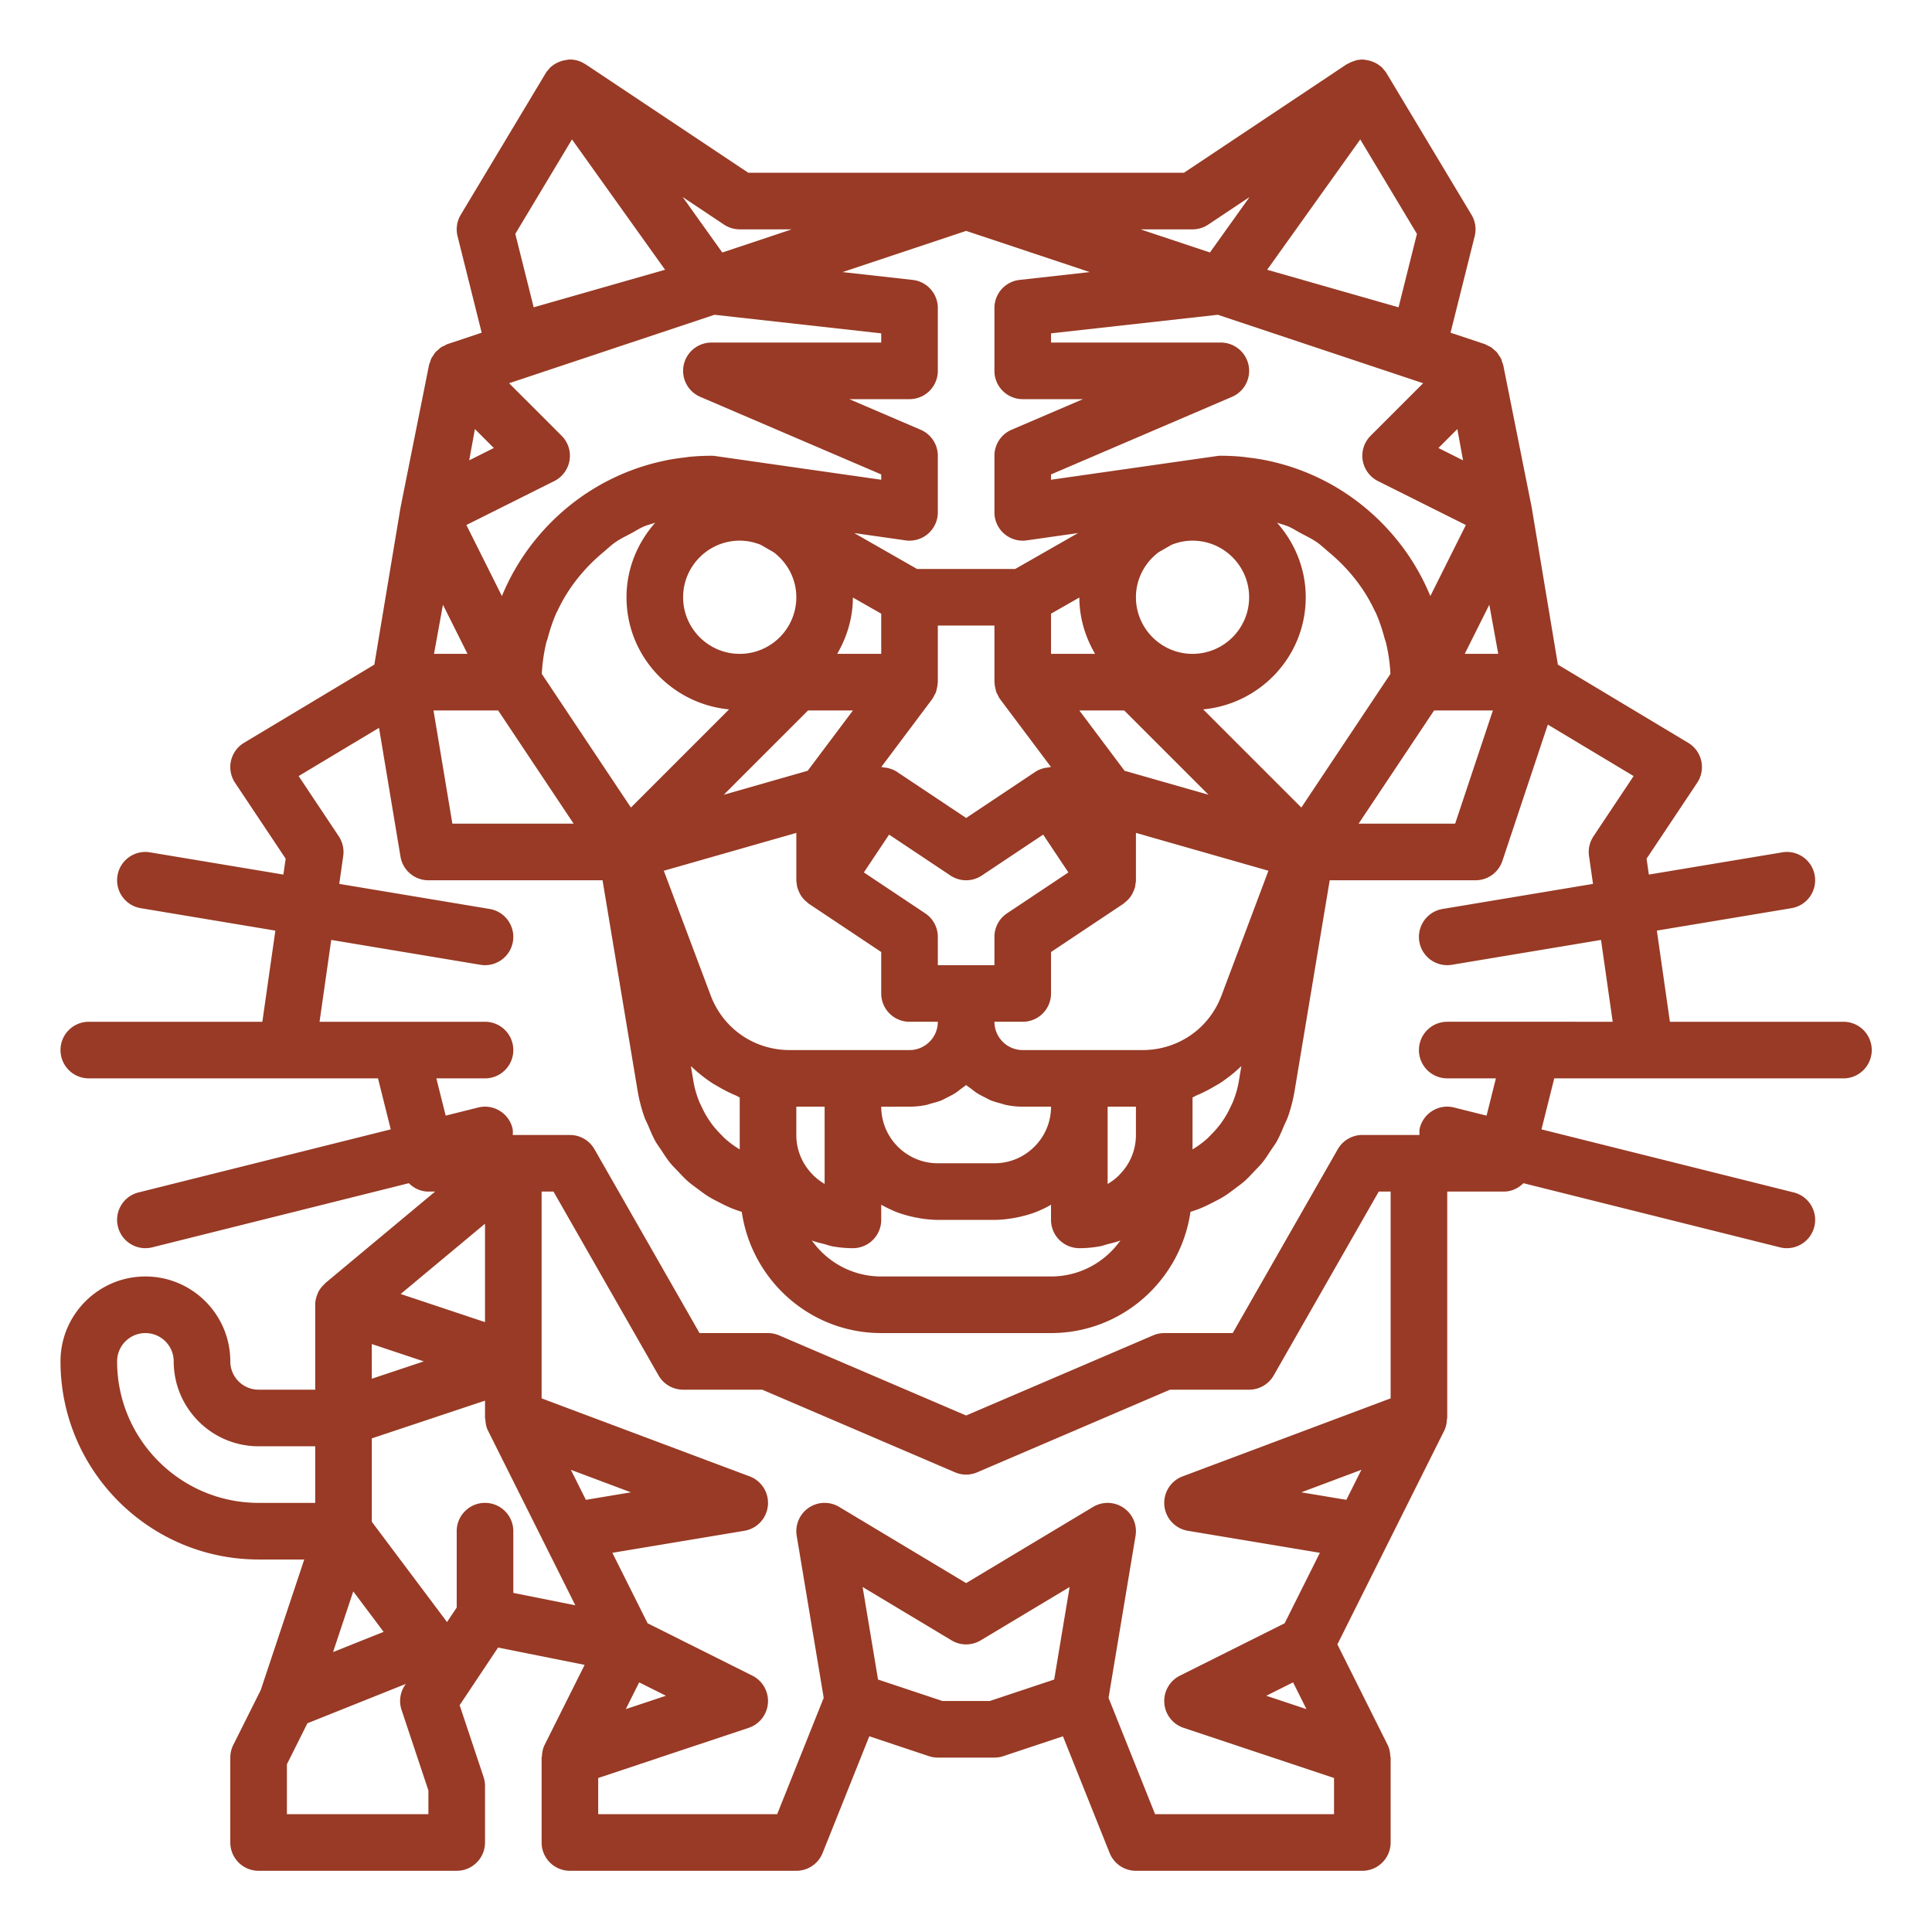
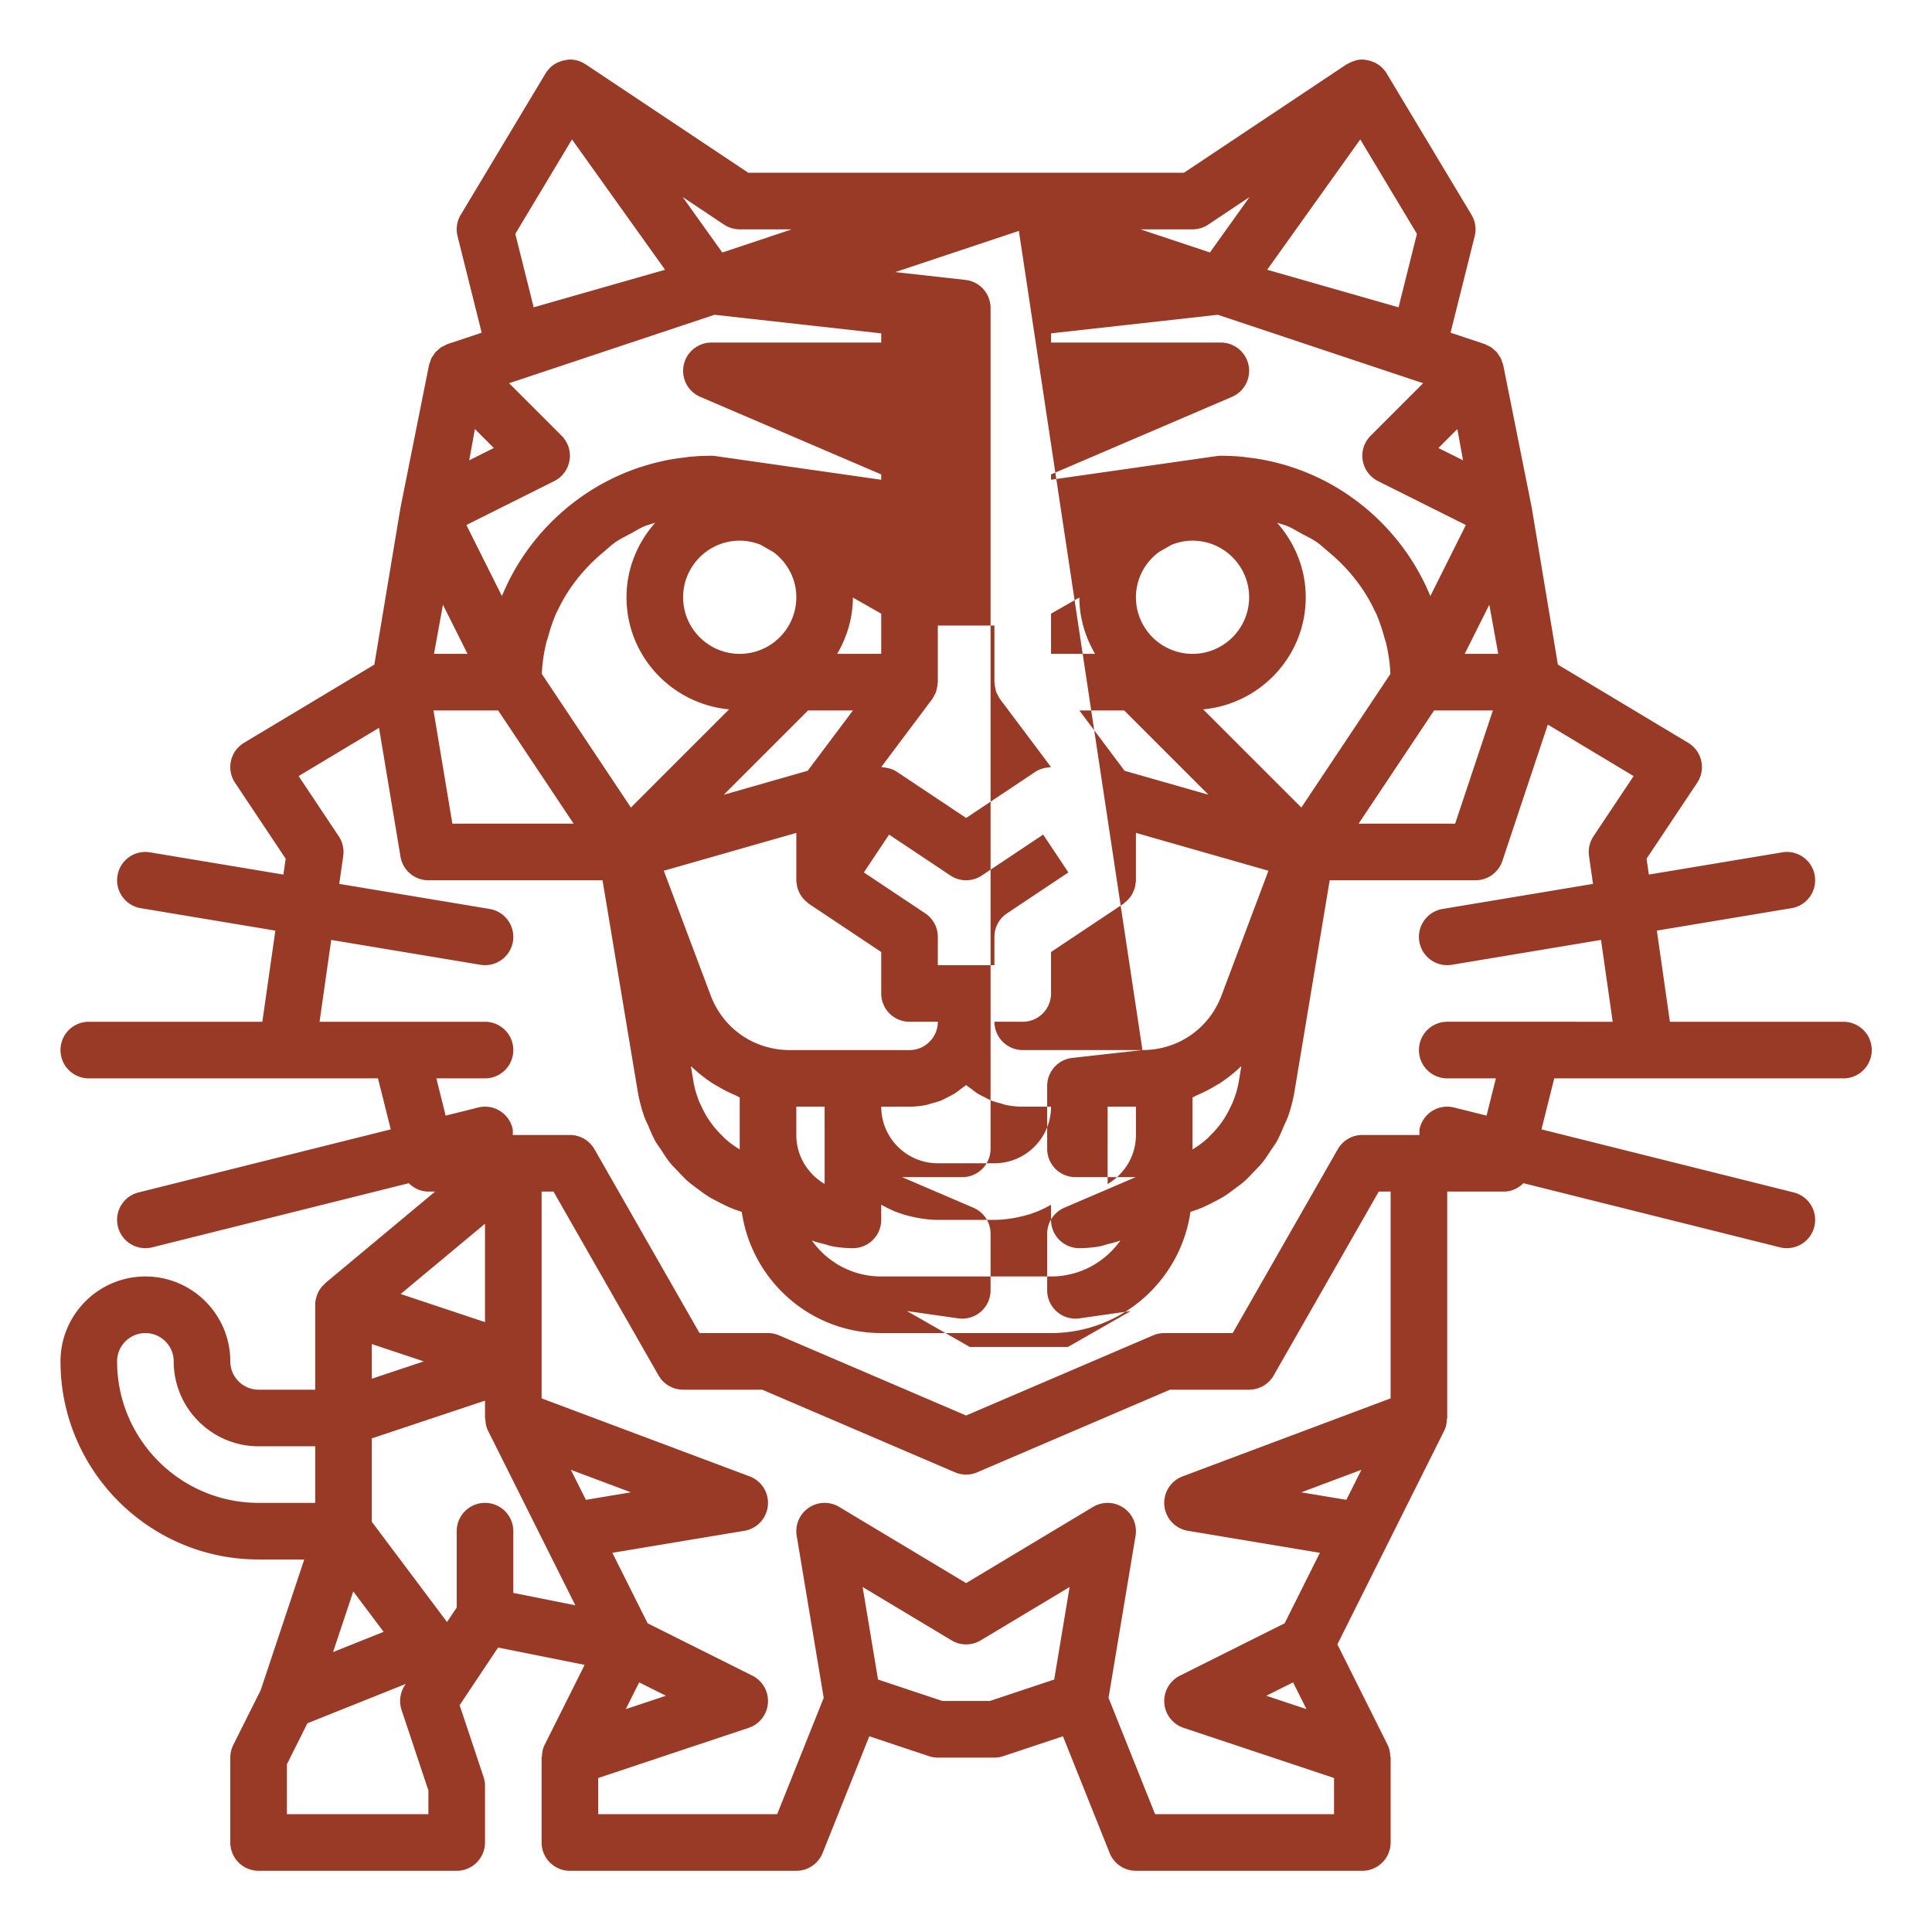
<svg xmlns="http://www.w3.org/2000/svg" height="908" viewBox="-21 -21 681 681.335" width="908">
  <linearGradient id="a" gradientTransform="matrix(1.109 0 0 -1.109 .167 627.668)" gradientUnits="userSpaceOnUse" x1="287.997" x2="287.997" y1="566" y2="-9.994">
    <stop offset="0" stop-color="#983a25" />
    <stop offset=".017" stop-color="#983a25" />
    <stop offset=".087" stop-color="#983a25" />
    <stop offset=".158" stop-color="#983a25" />
    <stop offset=".232" stop-color="#983a25" />
    <stop offset=".308" stop-color="#983a25" />
    <stop offset=".391" stop-color="#983a25" />
    <stop offset=".637" stop-color="#983a25" />
    <stop offset=".825" stop-color="#983a25" />
    <stop offset=".917" stop-color="#983a25" />
  </linearGradient>
-   <path d="M628.938 339.336h-61.204l-4.597-32.149 47.476-7.91c5.438-.906 9.114-6.047 8.207-11.484-.894-5.43-6.023-9.129-11.48-8.203l-47.028 7.836-.8-5.61 17.847-26.765a10.017 10.017 0 0 0 1.434-7.727 9.967 9.967 0 0 0-4.602-6.367l-45.957-27.574-9.218-55.336c-.008-.055-.04-.098-.047-.145-.012-.058 0-.117-.012-.172l-9.98-49.902c-.082-.418-.278-.785-.41-1.18-.145-.433-.247-.882-.45-1.285-.168-.355-.422-.648-.637-.976-.273-.418-.511-.852-.843-1.223-.258-.289-.578-.512-.867-.77-.372-.328-.715-.683-1.137-.956-.34-.223-.735-.36-1.106-.54-.394-.195-.754-.445-1.18-.582l-11.968-3.988 8.512-34.023a9.99 9.99 0 0 0-1.121-7.559L467.82 4.844c-.324-.551-.742-1.024-1.168-1.489-.086-.097-.12-.226-.215-.316-.019-.031-.054-.039-.078-.066-.726-.73-1.57-1.309-2.476-1.79-.266-.132-.535-.238-.813-.355a10.048 10.048 0 0 0-2.199-.621c-.281-.043-.543-.113-.832-.137-.125-.011-.242-.058-.375-.058a9.762 9.762 0 0 0-2.547.254c-.262.05-.492.175-.746.254-.758.23-1.469.539-2.144.937-.16.098-.344.117-.493.219l-57.37 38.246H242.718L185.352 1.676c-.059-.035-.122-.035-.18-.074-1.64-1.075-3.567-1.692-5.754-1.59-.137.004-.266.054-.402.066-.254.02-.496.086-.75.121a9.818 9.818 0 0 0-2.305.66c-.25.102-.492.196-.734.317-.918.476-1.77 1.062-2.508 1.804-.02.024-.051.032-.074.06-.094.097-.13.218-.215.315-.422.465-.84.938-1.172 1.489l-29.942 49.902a9.99 9.99 0 0 0-1.12 7.559l8.503 34.023-11.965 3.988c-.422.145-.789.387-1.183.582-.367.18-.766.32-1.106.547-.418.27-.765.621-1.136.953-.286.258-.606.477-.868.766-.324.371-.57.809-.84 1.223-.21.328-.464.625-.64.976-.2.403-.3.852-.441 1.285-.137.395-.329.766-.41 1.18l-9.981 49.902c-.016.06 0 .118-.016.172-.004.051-.039.09-.047.145l-9.222 55.34-45.953 27.57a9.953 9.953 0 0 0-4.602 6.367 10.034 10.034 0 0 0 1.434 7.727l17.851 26.765-.804 5.61-47.028-7.836c-5.426-.93-10.586 2.765-11.476 8.203-.907 5.437 2.765 10.578 8.199 11.484l47.476 7.914-4.59 32.145H10.149a9.978 9.978 0 0 0-9.98 9.98 9.978 9.978 0 0 0 9.98 9.98h101.989l4.496 17.985L27.69 399.52c-5.351 1.332-8.605 6.753-7.261 12.101a9.972 9.972 0 0 0 9.668 7.559 9.8 9.8 0 0 0 2.43-.297L123 396.266c1.816 1.789 4.219 2.953 6.914 2.953h2.371l-38.707 32.258c-.094.078-.125.199-.219.28-.976.88-1.793 1.891-2.355 3.06-.05.109-.078.226-.125.343-.547 1.242-.887 2.582-.887 3.98v29.942h-19.96c-5.509 0-9.981-4.477-9.981-9.98 0-16.508-13.43-29.942-29.942-29.942S.168 442.594.168 459.102c0 38.523 31.344 69.863 69.863 69.863H86.13l-15.356 46.074-9.671 19.328a9.986 9.986 0 0 0-1.051 4.461v29.942a9.978 9.978 0 0 0 9.98 9.98h69.864a9.978 9.978 0 0 0 9.98-9.98v-19.961c0-1.07-.176-2.137-.516-3.157l-8.433-25.308 13.55-20.32 30.532 6.105-14.121 28.238c-.633 1.266-.871 2.621-.938 3.98-.008.165-.113.313-.113.481v29.942a9.978 9.978 0 0 0 9.98 9.98h79.844a9.99 9.99 0 0 0 9.27-6.27l16.465-41.164 21.011 7a9.874 9.874 0 0 0 3.156.512h19.961c1.07 0 2.133-.168 3.157-.512l21.011-7 16.465 41.164a9.985 9.985 0 0 0 9.27 6.27h79.844a9.978 9.978 0 0 0 9.98-9.98v-29.942c0-.168-.105-.316-.113-.476-.067-1.364-.305-2.72-.942-3.985l-17.726-35.46 37.687-75.38c.63-1.265.875-2.62.938-3.98.011-.164.117-.317.117-.485V399.22h19.96c2.692 0 5.095-1.164 6.915-2.953l90.473 22.617a9.793 9.793 0 0 0 2.425.297c4.477 0 8.54-3.024 9.672-7.559 1.344-5.348-1.91-10.77-7.261-12.101l-88.95-22.239 4.504-17.984h101.985c5.52 0 9.984-4.469 9.984-9.98a9.978 9.978 0 0 0-9.98-9.981zm-215.2 27.984c-.258.672-.593 1.301-.898 1.953a34.659 34.659 0 0 1-2.332 4.27 35.894 35.894 0 0 1-1.336 1.922 34.349 34.349 0 0 1-3.203 3.652c-.473.473-.914.98-1.41 1.43a34.744 34.744 0 0 1-5.172 3.8V366.02c.492-.192.926-.508 1.414-.711a49.954 49.954 0 0 0 6.324-3.196c.688-.402 1.383-.761 2.047-1.203 2.543-1.683 4.937-3.562 7.133-5.676.09-.09.203-.144.293-.234l-.907 5.465c-.402 2.394-1.101 4.668-1.953 6.855zm-39.8 49.16c-5.43 7.668-14.368 12.68-24.454 12.68h-59.882c-10.09 0-19.028-5.012-24.454-12.68.04.016.082.02.122.036 1.425.55 2.921.879 4.41 1.257.773.2 1.515.508 2.304.657.094.02.184.054.282.074 2.402.445 4.859.676 7.355.676a9.978 9.978 0 0 0 9.98-9.98v-5.356a39.481 39.481 0 0 0 4.212 2.093c.093.043.18.102.277.141 2.113.887 4.344 1.54 6.617 2.055.563.129 1.121.238 1.691.344 2.336.425 4.707.722 7.165.722h19.96c2.368 0 4.688-.281 6.977-.68.57-.101 1.133-.214 1.7-.335 2.238-.5 4.452-1.122 6.562-1.997.015-.003.023-.007.039-.011a39.208 39.208 0 0 0 4.683-2.317v5.34a9.978 9.978 0 0 0 9.98 9.98c2.497 0 4.95-.23 7.356-.675.09-.02.188-.055.282-.067.789-.156 1.53-.46 2.304-.66 1.485-.382 2.989-.71 4.41-1.261.04-.016.082-.02.122-.036zm-144.024-41.015c-.469-.625-.91-1.27-1.34-1.926-.875-1.352-1.637-2.785-2.324-4.266-.305-.652-.645-1.28-.906-1.953-.848-2.187-1.547-4.46-1.95-6.855l-.914-5.469c.098.094.215.156.313.242 2.187 2.11 4.578 3.98 7.11 5.66.671.446 1.378.813 2.074 1.223a49.439 49.439 0 0 0 6.293 3.176c.5.21.925.531 1.43.723v18.324a34.202 34.202 0 0 1-5.173-3.801c-.5-.445-.941-.953-1.414-1.426-1.144-1.144-2.226-2.351-3.199-3.652zM146.31 130.312l6.675 6.68-8.683 4.348zm360.89 79.278h-11.82l8.668-17.328zm-12.414-68.25-8.683-4.348 6.675-6.68zm-35.39-.012a10.022 10.022 0 0 0 5.39 7.328l30.996 15.496-12.531 25.059c-3.96-9.645-9.828-18.504-17.422-26.102-11.183-11.175-25.094-18.601-40.219-21.714-.062-.008-.125-.028-.183-.043-2.242-.454-4.52-.782-6.809-1.043-.39-.043-.77-.133-1.16-.172a81.763 81.763 0 0 0-8.09-.41c-.469 0-.945.035-1.414.105l-58.469 8.352v-1.875l63.809-27.352a9.978 9.978 0 0 0 5.852-11.18 9.99 9.99 0 0 0-9.778-7.972h-59.883v-3.246l58.809-6.551 72.422 24.14-18.524 18.524a9.97 9.97 0 0 0-2.796 8.656zm-21.637 122.457-34.617-34.613c20.23-1.926 36.168-18.817 36.168-39.543 0-10.117-3.903-19.258-10.125-26.3 1.359.483 2.789.816 4.105 1.39 1.473.636 2.824 1.531 4.242 2.289 1.88 1.015 3.828 1.93 5.59 3.133 1.54 1.054 2.902 2.382 4.352 3.59 6.78 5.648 12.414 12.601 16.18 20.695.085.183.218.351.304.539 1.336 2.96 2.348 6.09 3.2 9.281.109.418.308.805.406 1.223a59.198 59.198 0 0 1 1.617 11.183zm-118.215 55.59h-9.98v-9.98a9.975 9.975 0 0 0-4.446-8.301l-21.637-14.426 8.891-13.336 21.637 14.426a9.98 9.98 0 0 0 11.07 0l21.637-14.426 8.89 13.336-21.636 14.426a9.975 9.975 0 0 0-4.446 8.3v9.981zm-149.64-102.723a60.35 60.35 0 0 1 1.613-11.183c.109-.438.316-.844.433-1.281.844-3.168 1.848-6.278 3.18-9.223.086-.188.219-.36.305-.55 3.761-8.083 9.398-15.044 16.18-20.685 1.448-1.21 2.812-2.535 4.35-3.59 1.755-1.202 3.704-2.117 5.59-3.132 1.415-.758 2.77-1.653 4.235-2.29 1.316-.573 2.75-.905 4.113-1.39-6.222 7.043-10.125 16.184-10.125 26.3 0 20.731 15.93 37.618 36.164 39.544l-34.613 34.613zm69.796-46.984c2.606 0 5.086.539 7.38 1.453l4.538 2.598c4.852 3.644 8.043 9.39 8.043 15.91 0 11.012-8.957 19.96-19.96 19.96-11.005 0-19.962-8.948-19.962-19.96 0-11.008 8.957-19.961 19.961-19.961zm49.903 39.922H274.07c3.422-5.871 5.528-12.606 5.54-19.875l9.992 5.703zm-25.809 19.96h15.828l-.887 1.188-15.07 20.082-29.598 8.457zm85.691-34.132 9.989-5.703c.015 7.27 2.12 14.004 5.543 19.875h-15.532zm25.934 55.402-15.066-20.09-.887-1.18h15.828l29.727 29.727zm4.008-61.191c0-6.52 3.187-12.266 8.039-15.91l4.543-2.598c2.285-.914 4.765-1.453 7.379-1.453 11.004 0 19.96 8.953 19.96 19.96 0 11.013-8.956 19.962-19.96 19.962-11.004 0-19.961-8.95-19.961-19.961zm-49.903 29.941c0 .137.059.266.063.403.031.687.16 1.351.332 2.02.074.304.102.609.21.905.044.137.09.27.15.407.085.215.226.386.324.59.277.57.53 1.148.918 1.667l17.964 23.95h-.011c-.399 0-.79.129-1.184.172-.355.043-.695.074-1.047.156-1.14.262-2.262.664-3.293 1.351l-24.406 16.27-24.406-16.27c-1.032-.687-2.153-1.09-3.293-1.351-.352-.082-.692-.113-1.047-.156-.395-.043-.785-.172-1.188-.172h-.007l17.96-23.95c.391-.519.645-1.097.922-1.667.102-.204.239-.375.328-.59.055-.137.098-.27.145-.41.11-.293.137-.594.211-.895.172-.676.3-1.34.332-2.027.004-.137.062-.266.062-.403v-19.96h19.961zm-116.597 66.508 46.734-13.351v16.707c0 .52.106 1.02.192 1.523.027.207.027.414.078.617.05.25.125.485.199.727.082.281.203.539.312.812.211.524.442 1.032.739 1.512.101.164.191.328.304.484.133.192.278.368.422.551a10.1 10.1 0 0 0 1.57 1.54c.18.14.32.304.508.437.043.031.075.074.121.101l25.497 17v14.617a9.978 9.978 0 0 0 9.98 9.98h9.98c0 5.505-4.472 9.981-9.98 9.981h-42.223c-12.62 0-23.597-7.625-27.98-19.48zm56.715 110.45c-1.48-.86-2.86-1.942-4.153-3.2l-.722-.805a19.715 19.715 0 0 1-5.106-13.265v-9.98h9.98zm29.941-27.25c1.992 0 3.934-.212 5.82-.59.641-.126 1.235-.368 1.864-.536 1.214-.324 2.421-.64 3.574-1.109.7-.29 1.347-.672 2.027-1.008.992-.504 1.988-.984 2.918-1.59.664-.43 1.262-.93 1.89-1.414.614-.472 1.286-.879 1.868-1.394.574.515 1.246.922 1.863 1.394.625.485 1.227.985 1.895 1.414.93.606 1.926 1.086 2.918 1.59.68.336 1.32.719 2.023 1.008 1.149.469 2.36.785 3.57 1.11.63.167 1.223.41 1.868.534 1.886.38 3.832.59 5.824.59h9.98c0 5.317-2.078 10.328-5.859 14.106-3.781 3.777-8.79 5.855-14.102 5.855h-19.96c-11.004 0-19.961-8.949-19.961-19.96zm69.863 0h9.98v9.98c0 4.918-1.812 9.633-5.105 13.265-.195.22-.578.606-.754.84a19.983 19.983 0 0 1-4.12 3.176zm12.282-19.962h-42.223c-5.508 0-9.98-4.476-9.98-9.98h9.98a9.978 9.978 0 0 0 9.98-9.98v-14.618l25.496-17c.043-.027.075-.07.118-.101.191-.133.336-.301.511-.446a9.559 9.559 0 0 0 1.57-1.53c.145-.184.286-.36.423-.552.113-.164.203-.32.304-.484.297-.48.524-.984.735-1.504.113-.281.234-.539.316-.824a7.93 7.93 0 0 0 .2-.723c.046-.203.046-.41.077-.617.078-.508.192-1.004.192-1.523v-16.707l46.73 13.347-16.48 43.813c-4.356 11.804-15.328 19.43-27.95 19.43zM363.125 74.953l-24.723 2.758a9.974 9.974 0 0 0-8.879 9.918v22.156a9.978 9.978 0 0 0 9.98 9.98h21.24l-25.169 10.79a9.978 9.978 0 0 0-6.05 9.172v19.96a9.983 9.983 0 0 0 11.394 9.88l18.098-2.583-22.164 12.664h-34.618l-22.164-12.664 18.098 2.582a9.983 9.983 0 0 0 11.395-9.879v-19.96a9.976 9.976 0 0 0-6.055-9.172l-25.164-10.79h21.238a9.978 9.978 0 0 0 9.98-9.98V87.63c0-5.086-3.82-9.36-8.878-9.918l-24.723-2.758 43.582-14.527zM230.789 90.008l58.813 6.55v3.247h-59.883a9.99 9.99 0 0 0-9.778 7.972 9.98 9.98 0 0 0 5.848 11.18l63.813 27.352v1.875l-58.47-8.352a9.572 9.572 0 0 0-1.413-.105 82.97 82.97 0 0 0-8.09.41c-.395.043-.77.129-1.164.175-2.285.262-4.563.586-6.8 1.04-.071.015-.134.039-.208.054-15.121 3.114-29.027 10.535-40.2 21.703-7.593 7.598-13.46 16.457-17.421 26.102l-12.531-25.059 30.996-15.496a10.008 10.008 0 0 0 5.386-7.328 9.948 9.948 0 0 0-2.796-8.656l-18.524-18.524zm-95.75 102.254 8.668 17.328h-11.82zm-3.328 37.289h22.805l26.613 39.922h-42.766zm352.86 0h20.738L492 269.473h-34.047zM472.046 87.375 425.71 74.133l32.828-45.965 19.988 33.305zm-72.66-27.492a9.968 9.968 0 0 0 5.535-1.676l14.57-9.715-13.965 19.551-24.48-8.16zm-165.223-1.676a9.968 9.968 0 0 0 5.535 1.676h18.336l-24.48 8.164-13.965-19.555zm-53.617-30.039 32.828 45.965-46.336 13.242-6.48-25.902zm23.055 545.402.64-1.27 9.442 4.723-14.164 4.715zm-100.188-33.355 10.7 14.262-17.825 7.136zm6.54-87.227 18.343 6.114-18.344 6.117zm10.175-17.652 29.746-24.785v34.703zm60.773 63.504-.754-1.504 21.188 7.945-15.887 2.649zM20.13 459.102c0-5.5 4.473-9.98 9.98-9.98s9.98 4.48 9.98 9.98c0 16.511 13.43 29.941 29.942 29.941h19.961v19.96h-19.96c-27.516 0-49.903-22.386-49.903-49.901zm109.785 159.687H80.012v-17.605l7.23-14.454 34.688-13.878-.32.48a9.993 9.993 0 0 0-1.16 8.695l9.464 28.403zm6.563-67.762-26.524-35.363v-29.406l39.922-13.305v6.11c0 .171.105.32.113.488.067 1.355.305 2.71.938 3.976l30.797 61.594-21.868-4.375v-21.762c0-5.511-4.464-9.98-9.98-9.98s-9.98 4.469-9.98 9.98v26.922zm191.43 27.84H311.18l-22.7-7.566-5.437-32.637 31.363 18.82a9.96 9.96 0 0 0 10.274 0l31.363-18.82-5.438 32.637zm106.937-6.566.64 1.27 4.082 8.167-14.168-4.715zm18.793-64.371-15.887-2.649 21.188-7.945-.754 1.508zm15.613-35.785-73.371 27.515a9.983 9.983 0 0 0-6.426 10.309 9.986 9.986 0 0 0 8.297 8.879l46.547 7.761-12.43 24.856-36.945 18.476a9.985 9.985 0 0 0-5.488 9.633 9.97 9.97 0 0 0 6.796 8.762l53.06 17.687v12.766h-63.11l-16.414-41.031 9.523-57.13a9.98 9.98 0 0 0-14.98-10.198l-44.766 26.86-44.766-26.86a9.947 9.947 0 0 0-10.75.304 9.98 9.98 0 0 0-4.23 9.895l9.523 57.129-16.414 41.031h-63.11v-12.766l53.06-17.687a9.96 9.96 0 0 0 6.792-8.762 9.975 9.975 0 0 0-5.484-9.633l-36.945-18.476-12.434-24.856 46.55-7.761a9.978 9.978 0 0 0 8.294-8.88 9.975 9.975 0 0 0-6.422-10.308l-73.371-27.515v-72.926h4.191l37.047 64.836a9.977 9.977 0 0 0 8.664 5.027h27.895l67.98 29.133a9.91 9.91 0 0 0 7.856 0l67.984-29.133h27.895a9.977 9.977 0 0 0 8.664-5.027l37.047-64.836h4.191zm49.902-132.81h-29.941a9.978 9.978 0 0 0-9.98 9.981 9.978 9.978 0 0 0 9.98 9.98h17.16l-3.289 13.141-11.453-2.863c-5.352-1.36-10.762 1.918-12.098 7.262-.207.82-.117 1.613-.11 2.422H459.27a9.981 9.981 0 0 0-8.665 5.031l-37.046 64.832h-24.153a9.834 9.834 0 0 0-3.93.813l-65.933 28.253-65.938-28.253a9.801 9.801 0 0 0-3.925-.813h-24.153L188.48 384.29a9.981 9.981 0 0 0-8.664-5.031h-20.144c0-.809.086-1.602-.117-2.422-1.336-5.344-6.785-8.61-12.098-7.262l-11.453 2.863-3.29-13.14h17.161c5.52 0 9.98-4.469 9.98-9.98 0-5.512-4.46-9.981-9.98-9.981H91.523l4.122-28.863 52.593 8.765a9.834 9.834 0 0 0 1.645.137c4.797 0 9.027-3.457 9.836-8.336.906-5.437-2.77-10.582-8.207-11.488l-53.04-8.84 1.403-9.844a10.02 10.02 0 0 0-1.578-6.949l-14.152-21.23 28.351-17.016 7.574 45.426a9.973 9.973 0 0 0 9.844 8.336h61.406l12.383 74.312a55.516 55.516 0 0 0 2.41 9.258c.364 1.047.907 1.992 1.336 3.004.781 1.867 1.547 3.738 2.524 5.484.629 1.113 1.402 2.113 2.105 3.176.984 1.5 1.938 3.023 3.063 4.41.84 1.04 1.8 1.95 2.714 2.922 1.176 1.25 2.325 2.508 3.61 3.637 1.027.898 2.137 1.68 3.23 2.496 1.34 1.008 2.664 2.023 4.098 2.906 1.176.727 2.41 1.328 3.644 1.969 1.493.77 2.977 1.52 4.543 2.148 1.125.457 2.282.832 3.446 1.215 3.508 24.106 24.113 42.746 49.176 42.746h59.882c25.067 0 45.672-18.64 49.18-42.746 1.164-.383 2.316-.758 3.445-1.215 1.567-.629 3.051-1.383 4.543-2.148 1.235-.64 2.465-1.242 3.641-1.969 1.437-.883 2.762-1.898 4.11-2.91 1.085-.82 2.195-1.594 3.218-2.492 1.29-1.13 2.438-2.39 3.617-3.645.91-.965 1.867-1.875 2.703-2.914 1.133-1.387 2.086-2.914 3.079-4.414.695-1.062 1.468-2.059 2.093-3.172.98-1.75 1.75-3.633 2.54-5.504.425-1.004.956-1.941 1.32-2.98a55.176 55.176 0 0 0 2.406-9.262l12.383-74.312h51.43a9.97 9.97 0 0 0 9.464-6.82l16.031-48.083 30.254 18.156-14.152 21.231a10.02 10.02 0 0 0-1.578 6.95l1.406 9.843-53.043 8.84c-5.437.906-9.113 6.05-8.207 11.488.809 4.879 5.04 8.336 9.832 8.336.547 0 1.094-.043 1.649-.137l52.593-8.765 4.122 28.863zm0 0" fill="url(#a)" />
+   <path d="M628.938 339.336h-61.204l-4.597-32.149 47.476-7.91c5.438-.906 9.114-6.047 8.207-11.484-.894-5.43-6.023-9.129-11.48-8.203l-47.028 7.836-.8-5.61 17.847-26.765a10.017 10.017 0 0 0 1.434-7.727 9.967 9.967 0 0 0-4.602-6.367l-45.957-27.574-9.218-55.336c-.008-.055-.04-.098-.047-.145-.012-.058 0-.117-.012-.172l-9.98-49.902c-.082-.418-.278-.785-.41-1.18-.145-.433-.247-.882-.45-1.285-.168-.355-.422-.648-.637-.976-.273-.418-.511-.852-.843-1.223-.258-.289-.578-.512-.867-.77-.372-.328-.715-.683-1.137-.956-.34-.223-.735-.36-1.106-.54-.394-.195-.754-.445-1.18-.582l-11.968-3.988 8.512-34.023a9.99 9.99 0 0 0-1.121-7.559L467.82 4.844c-.324-.551-.742-1.024-1.168-1.489-.086-.097-.12-.226-.215-.316-.019-.031-.054-.039-.078-.066-.726-.73-1.57-1.309-2.476-1.79-.266-.132-.535-.238-.813-.355a10.048 10.048 0 0 0-2.199-.621c-.281-.043-.543-.113-.832-.137-.125-.011-.242-.058-.375-.058a9.762 9.762 0 0 0-2.547.254c-.262.05-.492.175-.746.254-.758.23-1.469.539-2.144.937-.16.098-.344.117-.493.219l-57.37 38.246H242.718L185.352 1.676c-.059-.035-.122-.035-.18-.074-1.64-1.075-3.567-1.692-5.754-1.59-.137.004-.266.054-.402.066-.254.02-.496.086-.75.121a9.818 9.818 0 0 0-2.305.66c-.25.102-.492.196-.734.317-.918.476-1.77 1.062-2.508 1.804-.02.024-.051.032-.074.06-.094.097-.13.218-.215.315-.422.465-.84.938-1.172 1.489l-29.942 49.902a9.99 9.99 0 0 0-1.12 7.559l8.503 34.023-11.965 3.988c-.422.145-.789.387-1.183.582-.367.18-.766.32-1.106.547-.418.27-.765.621-1.136.953-.286.258-.606.477-.868.766-.324.371-.57.809-.84 1.223-.21.328-.464.625-.64.976-.2.403-.3.852-.441 1.285-.137.395-.329.766-.41 1.18l-9.981 49.902c-.016.06 0 .118-.016.172-.004.051-.039.09-.047.145l-9.222 55.34-45.953 27.57a9.953 9.953 0 0 0-4.602 6.367 10.034 10.034 0 0 0 1.434 7.727l17.851 26.765-.804 5.61-47.028-7.836c-5.426-.93-10.586 2.765-11.476 8.203-.907 5.437 2.765 10.578 8.199 11.484l47.476 7.914-4.59 32.145H10.149a9.978 9.978 0 0 0-9.98 9.98 9.978 9.978 0 0 0 9.98 9.98h101.989l4.496 17.985L27.69 399.52c-5.351 1.332-8.605 6.753-7.261 12.101a9.972 9.972 0 0 0 9.668 7.559 9.8 9.8 0 0 0 2.43-.297L123 396.266c1.816 1.789 4.219 2.953 6.914 2.953h2.371l-38.707 32.258c-.094.078-.125.199-.219.28-.976.88-1.793 1.891-2.355 3.06-.05.109-.078.226-.125.343-.547 1.242-.887 2.582-.887 3.98v29.942h-19.96c-5.509 0-9.981-4.477-9.981-9.98 0-16.508-13.43-29.942-29.942-29.942S.168 442.594.168 459.102c0 38.523 31.344 69.863 69.863 69.863H86.13l-15.356 46.074-9.671 19.328a9.986 9.986 0 0 0-1.051 4.461v29.942a9.978 9.978 0 0 0 9.98 9.98h69.864a9.978 9.978 0 0 0 9.98-9.98v-19.961c0-1.07-.176-2.137-.516-3.157l-8.433-25.308 13.55-20.32 30.532 6.105-14.121 28.238c-.633 1.266-.871 2.621-.938 3.98-.008.165-.113.313-.113.481v29.942a9.978 9.978 0 0 0 9.98 9.98h79.844a9.99 9.99 0 0 0 9.27-6.27l16.465-41.164 21.011 7a9.874 9.874 0 0 0 3.156.512h19.961c1.07 0 2.133-.168 3.157-.512l21.011-7 16.465 41.164a9.985 9.985 0 0 0 9.27 6.27h79.844a9.978 9.978 0 0 0 9.98-9.98v-29.942c0-.168-.105-.316-.113-.476-.067-1.364-.305-2.72-.942-3.985l-17.726-35.46 37.687-75.38c.63-1.265.875-2.62.938-3.98.011-.164.117-.317.117-.485V399.22h19.96c2.692 0 5.095-1.164 6.915-2.953l90.473 22.617a9.793 9.793 0 0 0 2.425.297c4.477 0 8.54-3.024 9.672-7.559 1.344-5.348-1.91-10.77-7.261-12.101l-88.95-22.239 4.504-17.984h101.985c5.52 0 9.984-4.469 9.984-9.98a9.978 9.978 0 0 0-9.98-9.981zm-215.2 27.984c-.258.672-.593 1.301-.898 1.953a34.659 34.659 0 0 1-2.332 4.27 35.894 35.894 0 0 1-1.336 1.922 34.349 34.349 0 0 1-3.203 3.652c-.473.473-.914.98-1.41 1.43a34.744 34.744 0 0 1-5.172 3.8V366.02c.492-.192.926-.508 1.414-.711a49.954 49.954 0 0 0 6.324-3.196c.688-.402 1.383-.761 2.047-1.203 2.543-1.683 4.937-3.562 7.133-5.676.09-.09.203-.144.293-.234l-.907 5.465c-.402 2.394-1.101 4.668-1.953 6.855zm-39.8 49.16c-5.43 7.668-14.368 12.68-24.454 12.68h-59.882c-10.09 0-19.028-5.012-24.454-12.68.04.016.082.02.122.036 1.425.55 2.921.879 4.41 1.257.773.2 1.515.508 2.304.657.094.02.184.054.282.074 2.402.445 4.859.676 7.355.676a9.978 9.978 0 0 0 9.98-9.98v-5.356a39.481 39.481 0 0 0 4.212 2.093c.093.043.18.102.277.141 2.113.887 4.344 1.54 6.617 2.055.563.129 1.121.238 1.691.344 2.336.425 4.707.722 7.165.722h19.96c2.368 0 4.688-.281 6.977-.68.57-.101 1.133-.214 1.7-.335 2.238-.5 4.452-1.122 6.562-1.997.015-.003.023-.007.039-.011a39.208 39.208 0 0 0 4.683-2.317v5.34a9.978 9.978 0 0 0 9.98 9.98c2.497 0 4.95-.23 7.356-.675.09-.02.188-.055.282-.067.789-.156 1.53-.46 2.304-.66 1.485-.382 2.989-.71 4.41-1.261.04-.016.082-.02.122-.036zm-144.024-41.015c-.469-.625-.91-1.27-1.34-1.926-.875-1.352-1.637-2.785-2.324-4.266-.305-.652-.645-1.28-.906-1.953-.848-2.187-1.547-4.46-1.95-6.855l-.914-5.469c.098.094.215.156.313.242 2.187 2.11 4.578 3.98 7.11 5.66.671.446 1.378.813 2.074 1.223a49.439 49.439 0 0 0 6.293 3.176c.5.21.925.531 1.43.723v18.324a34.202 34.202 0 0 1-5.173-3.801c-.5-.445-.941-.953-1.414-1.426-1.144-1.144-2.226-2.351-3.199-3.652zM146.31 130.312l6.675 6.68-8.683 4.348zm360.89 79.278h-11.82l8.668-17.328zm-12.414-68.25-8.683-4.348 6.675-6.68zm-35.39-.012a10.022 10.022 0 0 0 5.39 7.328l30.996 15.496-12.531 25.059c-3.96-9.645-9.828-18.504-17.422-26.102-11.183-11.175-25.094-18.601-40.219-21.714-.062-.008-.125-.028-.183-.043-2.242-.454-4.52-.782-6.809-1.043-.39-.043-.77-.133-1.16-.172a81.763 81.763 0 0 0-8.09-.41c-.469 0-.945.035-1.414.105l-58.469 8.352v-1.875l63.809-27.352a9.978 9.978 0 0 0 5.852-11.18 9.99 9.99 0 0 0-9.778-7.972h-59.883v-3.246l58.809-6.551 72.422 24.14-18.524 18.524a9.97 9.97 0 0 0-2.796 8.656zm-21.637 122.457-34.617-34.613c20.23-1.926 36.168-18.817 36.168-39.543 0-10.117-3.903-19.258-10.125-26.3 1.359.483 2.789.816 4.105 1.39 1.473.636 2.824 1.531 4.242 2.289 1.88 1.015 3.828 1.93 5.59 3.133 1.54 1.054 2.902 2.382 4.352 3.59 6.78 5.648 12.414 12.601 16.18 20.695.085.183.218.351.304.539 1.336 2.96 2.348 6.09 3.2 9.281.109.418.308.805.406 1.223a59.198 59.198 0 0 1 1.617 11.183zm-118.215 55.59h-9.98v-9.98a9.975 9.975 0 0 0-4.446-8.301l-21.637-14.426 8.891-13.336 21.637 14.426a9.98 9.98 0 0 0 11.07 0l21.637-14.426 8.89 13.336-21.636 14.426a9.975 9.975 0 0 0-4.446 8.3v9.981zm-149.64-102.723a60.35 60.35 0 0 1 1.613-11.183c.109-.438.316-.844.433-1.281.844-3.168 1.848-6.278 3.18-9.223.086-.188.219-.36.305-.55 3.761-8.083 9.398-15.044 16.18-20.685 1.448-1.21 2.812-2.535 4.35-3.59 1.755-1.202 3.704-2.117 5.59-3.132 1.415-.758 2.77-1.653 4.235-2.29 1.316-.573 2.75-.905 4.113-1.39-6.222 7.043-10.125 16.184-10.125 26.3 0 20.731 15.93 37.618 36.164 39.544l-34.613 34.613zm69.796-46.984c2.606 0 5.086.539 7.38 1.453l4.538 2.598c4.852 3.644 8.043 9.39 8.043 15.91 0 11.012-8.957 19.96-19.96 19.96-11.005 0-19.962-8.948-19.962-19.96 0-11.008 8.957-19.961 19.961-19.961zm49.903 39.922H274.07c3.422-5.871 5.528-12.606 5.54-19.875l9.992 5.703zm-25.809 19.96h15.828l-.887 1.188-15.07 20.082-29.598 8.457zm85.691-34.132 9.989-5.703c.015 7.27 2.12 14.004 5.543 19.875h-15.532zm25.934 55.402-15.066-20.09-.887-1.18h15.828l29.727 29.727zm4.008-61.191c0-6.52 3.187-12.266 8.039-15.91l4.543-2.598c2.285-.914 4.765-1.453 7.379-1.453 11.004 0 19.96 8.953 19.96 19.96 0 11.013-8.956 19.962-19.96 19.962-11.004 0-19.961-8.95-19.961-19.961zm-49.903 29.941c0 .137.059.266.063.403.031.687.16 1.351.332 2.02.074.304.102.609.21.905.044.137.09.27.15.407.085.215.226.386.324.59.277.57.53 1.148.918 1.667l17.964 23.95h-.011c-.399 0-.79.129-1.184.172-.355.043-.695.074-1.047.156-1.14.262-2.262.664-3.293 1.351l-24.406 16.27-24.406-16.27c-1.032-.687-2.153-1.09-3.293-1.351-.352-.082-.692-.113-1.047-.156-.395-.043-.785-.172-1.188-.172h-.007l17.96-23.95c.391-.519.645-1.097.922-1.667.102-.204.239-.375.328-.59.055-.137.098-.27.145-.41.11-.293.137-.594.211-.895.172-.676.3-1.34.332-2.027.004-.137.062-.266.062-.403v-19.96h19.961zm-116.597 66.508 46.734-13.351v16.707c0 .52.106 1.02.192 1.523.027.207.027.414.078.617.05.25.125.485.199.727.082.281.203.539.312.812.211.524.442 1.032.739 1.512.101.164.191.328.304.484.133.192.278.368.422.551a10.1 10.1 0 0 0 1.57 1.54c.18.14.32.304.508.437.043.031.075.074.121.101l25.497 17v14.617a9.978 9.978 0 0 0 9.98 9.98h9.98c0 5.505-4.472 9.981-9.98 9.981h-42.223c-12.62 0-23.597-7.625-27.98-19.48zm56.715 110.45c-1.48-.86-2.86-1.942-4.153-3.2l-.722-.805a19.715 19.715 0 0 1-5.106-13.265v-9.98h9.98zm29.941-27.25c1.992 0 3.934-.212 5.82-.59.641-.126 1.235-.368 1.864-.536 1.214-.324 2.421-.64 3.574-1.109.7-.29 1.347-.672 2.027-1.008.992-.504 1.988-.984 2.918-1.59.664-.43 1.262-.93 1.89-1.414.614-.472 1.286-.879 1.868-1.394.574.515 1.246.922 1.863 1.394.625.485 1.227.985 1.895 1.414.93.606 1.926 1.086 2.918 1.59.68.336 1.32.719 2.023 1.008 1.149.469 2.36.785 3.57 1.11.63.167 1.223.41 1.868.534 1.886.38 3.832.59 5.824.59h9.98c0 5.317-2.078 10.328-5.859 14.106-3.781 3.777-8.79 5.855-14.102 5.855h-19.96c-11.004 0-19.961-8.949-19.961-19.96zm69.863 0h9.98v9.98c0 4.918-1.812 9.633-5.105 13.265-.195.22-.578.606-.754.84a19.983 19.983 0 0 1-4.12 3.176zm12.282-19.962h-42.223c-5.508 0-9.98-4.476-9.98-9.98h9.98a9.978 9.978 0 0 0 9.98-9.98v-14.618l25.496-17c.043-.027.075-.07.118-.101.191-.133.336-.301.511-.446a9.559 9.559 0 0 0 1.57-1.53c.145-.184.286-.36.423-.552.113-.164.203-.32.304-.484.297-.48.524-.984.735-1.504.113-.281.234-.539.316-.824a7.93 7.93 0 0 0 .2-.723c.046-.203.046-.41.077-.617.078-.508.192-1.004.192-1.523v-16.707l46.73 13.347-16.48 43.813c-4.356 11.804-15.328 19.43-27.95 19.43zl-24.723 2.758a9.974 9.974 0 0 0-8.879 9.918v22.156a9.978 9.978 0 0 0 9.98 9.98h21.24l-25.169 10.79a9.978 9.978 0 0 0-6.05 9.172v19.96a9.983 9.983 0 0 0 11.394 9.88l18.098-2.583-22.164 12.664h-34.618l-22.164-12.664 18.098 2.582a9.983 9.983 0 0 0 11.395-9.879v-19.96a9.976 9.976 0 0 0-6.055-9.172l-25.164-10.79h21.238a9.978 9.978 0 0 0 9.98-9.98V87.63c0-5.086-3.82-9.36-8.878-9.918l-24.723-2.758 43.582-14.527zM230.789 90.008l58.813 6.55v3.247h-59.883a9.99 9.99 0 0 0-9.778 7.972 9.98 9.98 0 0 0 5.848 11.18l63.813 27.352v1.875l-58.47-8.352a9.572 9.572 0 0 0-1.413-.105 82.97 82.97 0 0 0-8.09.41c-.395.043-.77.129-1.164.175-2.285.262-4.563.586-6.8 1.04-.071.015-.134.039-.208.054-15.121 3.114-29.027 10.535-40.2 21.703-7.593 7.598-13.46 16.457-17.421 26.102l-12.531-25.059 30.996-15.496a10.008 10.008 0 0 0 5.386-7.328 9.948 9.948 0 0 0-2.796-8.656l-18.524-18.524zm-95.75 102.254 8.668 17.328h-11.82zm-3.328 37.289h22.805l26.613 39.922h-42.766zm352.86 0h20.738L492 269.473h-34.047zM472.046 87.375 425.71 74.133l32.828-45.965 19.988 33.305zm-72.66-27.492a9.968 9.968 0 0 0 5.535-1.676l14.57-9.715-13.965 19.551-24.48-8.16zm-165.223-1.676a9.968 9.968 0 0 0 5.535 1.676h18.336l-24.48 8.164-13.965-19.555zm-53.617-30.039 32.828 45.965-46.336 13.242-6.48-25.902zm23.055 545.402.64-1.27 9.442 4.723-14.164 4.715zm-100.188-33.355 10.7 14.262-17.825 7.136zm6.54-87.227 18.343 6.114-18.344 6.117zm10.175-17.652 29.746-24.785v34.703zm60.773 63.504-.754-1.504 21.188 7.945-15.887 2.649zM20.13 459.102c0-5.5 4.473-9.98 9.98-9.98s9.98 4.48 9.98 9.98c0 16.511 13.43 29.941 29.942 29.941h19.961v19.96h-19.96c-27.516 0-49.903-22.386-49.903-49.901zm109.785 159.687H80.012v-17.605l7.23-14.454 34.688-13.878-.32.48a9.993 9.993 0 0 0-1.16 8.695l9.464 28.403zm6.563-67.762-26.524-35.363v-29.406l39.922-13.305v6.11c0 .171.105.32.113.488.067 1.355.305 2.71.938 3.976l30.797 61.594-21.868-4.375v-21.762c0-5.511-4.464-9.98-9.98-9.98s-9.98 4.469-9.98 9.98v26.922zm191.43 27.84H311.18l-22.7-7.566-5.437-32.637 31.363 18.82a9.96 9.96 0 0 0 10.274 0l31.363-18.82-5.438 32.637zm106.937-6.566.64 1.27 4.082 8.167-14.168-4.715zm18.793-64.371-15.887-2.649 21.188-7.945-.754 1.508zm15.613-35.785-73.371 27.515a9.983 9.983 0 0 0-6.426 10.309 9.986 9.986 0 0 0 8.297 8.879l46.547 7.761-12.43 24.856-36.945 18.476a9.985 9.985 0 0 0-5.488 9.633 9.97 9.97 0 0 0 6.796 8.762l53.06 17.687v12.766h-63.11l-16.414-41.031 9.523-57.13a9.98 9.98 0 0 0-14.98-10.198l-44.766 26.86-44.766-26.86a9.947 9.947 0 0 0-10.75.304 9.98 9.98 0 0 0-4.23 9.895l9.523 57.129-16.414 41.031h-63.11v-12.766l53.06-17.687a9.96 9.96 0 0 0 6.792-8.762 9.975 9.975 0 0 0-5.484-9.633l-36.945-18.476-12.434-24.856 46.55-7.761a9.978 9.978 0 0 0 8.294-8.88 9.975 9.975 0 0 0-6.422-10.308l-73.371-27.515v-72.926h4.191l37.047 64.836a9.977 9.977 0 0 0 8.664 5.027h27.895l67.98 29.133a9.91 9.91 0 0 0 7.856 0l67.984-29.133h27.895a9.977 9.977 0 0 0 8.664-5.027l37.047-64.836h4.191zm49.902-132.81h-29.941a9.978 9.978 0 0 0-9.98 9.981 9.978 9.978 0 0 0 9.98 9.98h17.16l-3.289 13.141-11.453-2.863c-5.352-1.36-10.762 1.918-12.098 7.262-.207.82-.117 1.613-.11 2.422H459.27a9.981 9.981 0 0 0-8.665 5.031l-37.046 64.832h-24.153a9.834 9.834 0 0 0-3.93.813l-65.933 28.253-65.938-28.253a9.801 9.801 0 0 0-3.925-.813h-24.153L188.48 384.29a9.981 9.981 0 0 0-8.664-5.031h-20.144c0-.809.086-1.602-.117-2.422-1.336-5.344-6.785-8.61-12.098-7.262l-11.453 2.863-3.29-13.14h17.161c5.52 0 9.98-4.469 9.98-9.98 0-5.512-4.46-9.981-9.98-9.981H91.523l4.122-28.863 52.593 8.765a9.834 9.834 0 0 0 1.645.137c4.797 0 9.027-3.457 9.836-8.336.906-5.437-2.77-10.582-8.207-11.488l-53.04-8.84 1.403-9.844a10.02 10.02 0 0 0-1.578-6.949l-14.152-21.23 28.351-17.016 7.574 45.426a9.973 9.973 0 0 0 9.844 8.336h61.406l12.383 74.312a55.516 55.516 0 0 0 2.41 9.258c.364 1.047.907 1.992 1.336 3.004.781 1.867 1.547 3.738 2.524 5.484.629 1.113 1.402 2.113 2.105 3.176.984 1.5 1.938 3.023 3.063 4.41.84 1.04 1.8 1.95 2.714 2.922 1.176 1.25 2.325 2.508 3.61 3.637 1.027.898 2.137 1.68 3.23 2.496 1.34 1.008 2.664 2.023 4.098 2.906 1.176.727 2.41 1.328 3.644 1.969 1.493.77 2.977 1.52 4.543 2.148 1.125.457 2.282.832 3.446 1.215 3.508 24.106 24.113 42.746 49.176 42.746h59.882c25.067 0 45.672-18.64 49.18-42.746 1.164-.383 2.316-.758 3.445-1.215 1.567-.629 3.051-1.383 4.543-2.148 1.235-.64 2.465-1.242 3.641-1.969 1.437-.883 2.762-1.898 4.11-2.91 1.085-.82 2.195-1.594 3.218-2.492 1.29-1.13 2.438-2.39 3.617-3.645.91-.965 1.867-1.875 2.703-2.914 1.133-1.387 2.086-2.914 3.079-4.414.695-1.062 1.468-2.059 2.093-3.172.98-1.75 1.75-3.633 2.54-5.504.425-1.004.956-1.941 1.32-2.98a55.176 55.176 0 0 0 2.406-9.262l12.383-74.312h51.43a9.97 9.97 0 0 0 9.464-6.82l16.031-48.083 30.254 18.156-14.152 21.231a10.02 10.02 0 0 0-1.578 6.95l1.406 9.843-53.043 8.84c-5.437.906-9.113 6.05-8.207 11.488.809 4.879 5.04 8.336 9.832 8.336.547 0 1.094-.043 1.649-.137l52.593-8.765 4.122 28.863zm0 0" fill="url(#a)" />
</svg>